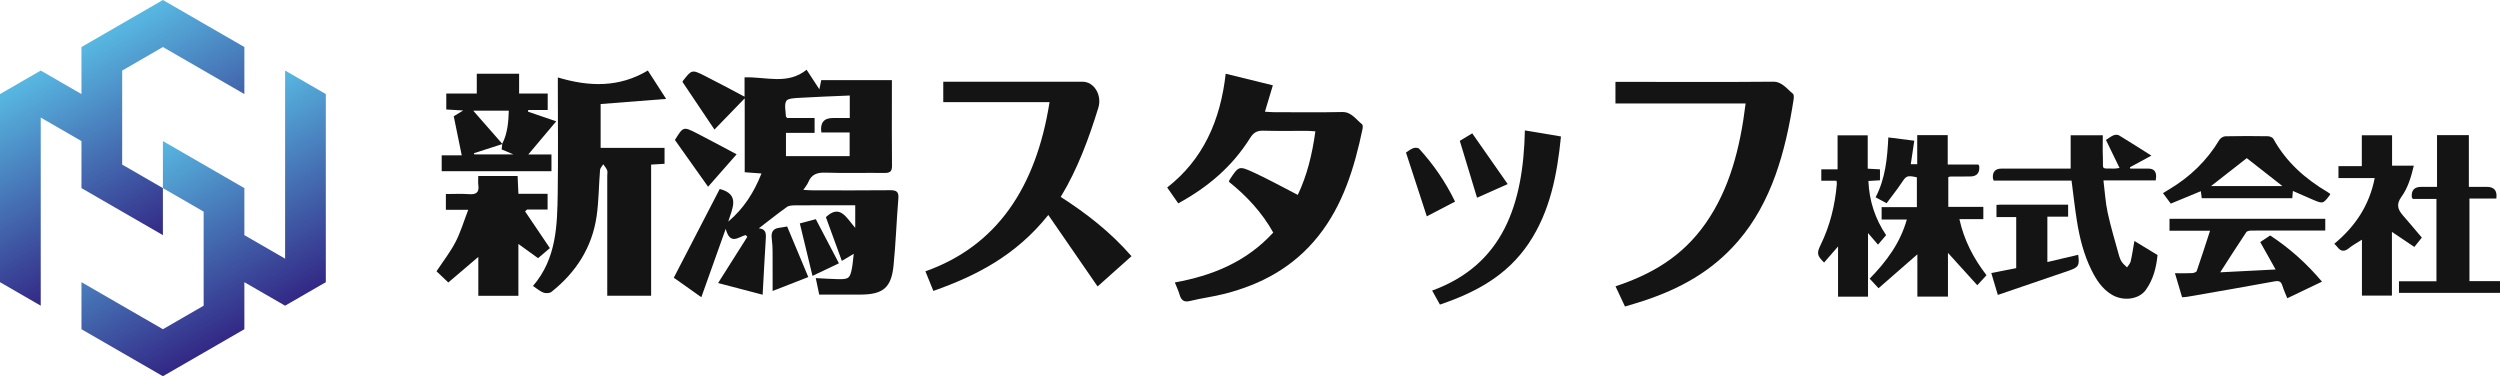
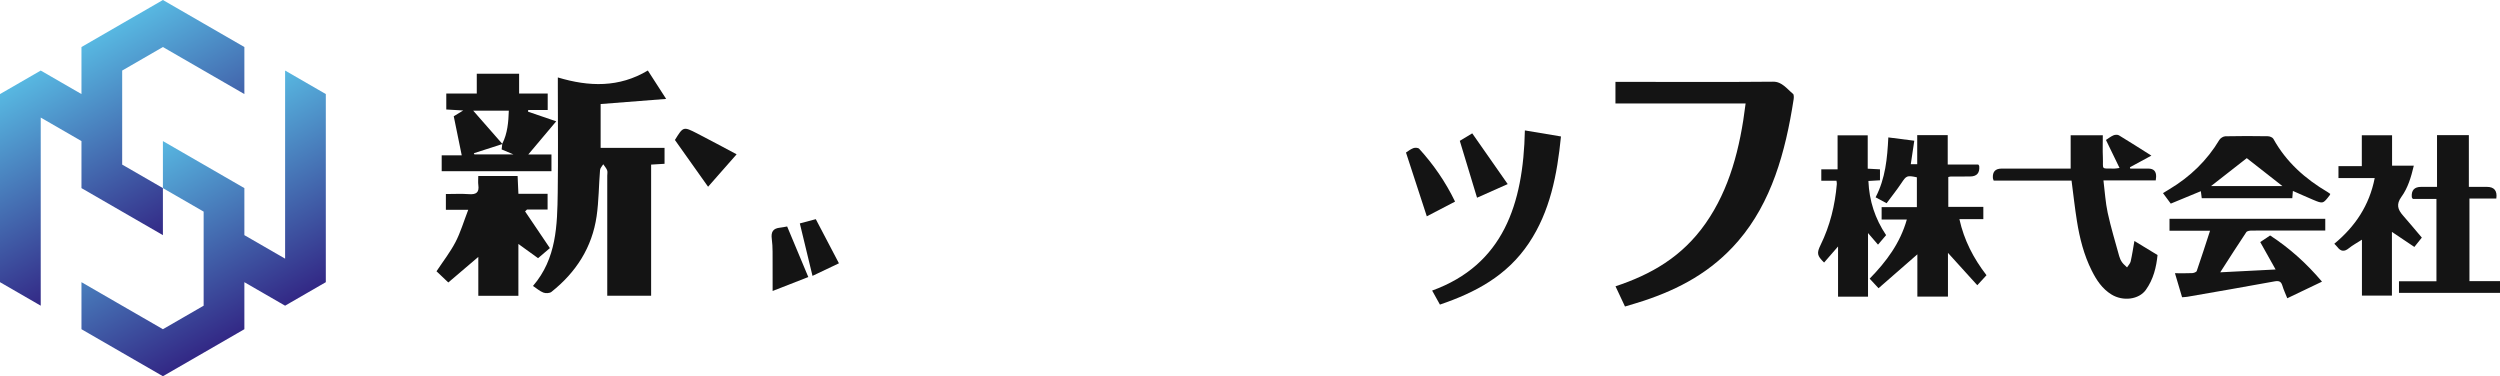
<svg xmlns="http://www.w3.org/2000/svg" xmlns:xlink="http://www.w3.org/1999/xlink" id="_レイヤー_2" data-name="レイヤー_2" viewBox="0 0 1186.41 178.54">
  <defs>
    <style>
      .cls-1 {
        fill: url(#_名称未設定グラデーション_13);
      }

      .cls-2 {
        fill: #141414;
      }

      .cls-3 {
        fill: none;
      }

      .cls-4 {
        clip-path: url(#clippath-1);
      }

      .cls-5 {
        fill: url(#_名称未設定グラデーション_13-2);
      }

      .cls-6 {
        clip-path: url(#clippath);
      }
    </style>
    <clipPath id="clippath">
      <polygon class="cls-3" points="96.64 11.16 77.31 0 57.98 11.16 38.66 22.32 38.66 44.64 28.99 39.06 19.33 33.48 0 44.64 0 66.95 0 89.27 0 111.59 0 133.91 19.33 145.07 19.33 133.91 19.33 122.75 19.33 122.75 19.33 111.59 19.33 100.43 19.33 89.27 19.33 78.11 19.33 66.95 19.33 55.8 19.33 55.79 38.66 66.95 38.66 89.27 48.32 94.85 57.98 100.43 67.65 106.01 77.31 111.59 77.31 89.27 57.98 78.11 57.98 78.11 57.98 66.95 57.98 55.79 57.98 44.64 57.98 33.48 67.65 27.9 77.31 22.32 86.98 27.9 96.64 33.48 106.3 39.06 115.97 44.64 115.97 22.32 96.64 11.16" />
    </clipPath>
    <linearGradient id="_名称未設定グラデーション_13" data-name="名称未設定グラデーション 13" x1="-2703.97" y1="760.38" x2="-2703.58" y2="760.38" gradientTransform="translate(-190037.12 676012.24) rotate(90) scale(250 -250)" gradientUnits="userSpaceOnUse">
      <stop offset="0" stop-color="#58b9e2" />
      <stop offset="1" stop-color="#332986" />
    </linearGradient>
    <clipPath id="clippath-1">
      <polygon class="cls-3" points="154.62 111.59 154.62 89.27 154.62 66.95 154.62 44.64 135.3 33.48 135.3 44.64 135.3 55.79 135.3 55.8 135.3 66.95 135.3 78.11 135.3 78.11 135.3 89.27 135.3 100.43 135.3 100.43 135.3 111.59 135.3 122.75 115.97 111.59 115.97 89.27 106.3 83.69 96.64 78.11 96.64 78.11 96.64 78.11 86.98 72.53 77.31 66.95 77.31 89.27 96.64 100.43 96.64 111.59 96.64 122.75 96.64 122.75 96.64 133.91 96.64 145.07 86.98 150.65 77.31 156.23 67.65 150.65 57.98 145.07 48.32 139.49 38.66 133.91 38.66 156.23 57.98 167.39 77.31 178.54 96.64 167.39 115.97 156.23 115.97 133.91 125.63 139.49 135.3 145.07 137.78 143.63 154.62 133.91 154.62 111.59" />
    </clipPath>
    <linearGradient id="_名称未設定グラデーション_13-2" data-name="名称未設定グラデーション 13" x1="-2704.34" y1="760.22" x2="-2703.95" y2="760.22" gradientTransform="translate(-189957.35 676147.49) rotate(90) scale(250 -250)" xlink:href="#_名称未設定グラデーション_13" />
  </defs>
  <g id="_レイヤー_1-2" data-name="レイヤー_1">
    <g>
      <g>
        <path class="cls-2" d="M896.13,65.21c4.24.54,8,1.02,12.32,1.57-.56,3.74-1.09,7.34-1.66,11.13h3.05v-13.79h14.48v13.97h14.5c.27.4.44.54.45.69q.49,4.97-4.4,4.97c-3.08,0-6.17.02-9.25.04-.26,0-.52.11-1.03.22v14.15h16.63v5.83h-11.36c2.22,10.04,6.68,18.59,12.86,26.62-1.35,1.46-2.66,2.89-4.37,4.75-4.66-5.15-9.16-10.11-13.92-15.36v20.77h-14.52v-20.07c-6.23,5.44-12.24,10.68-18.42,16.08-1.68-1.81-2.89-3.1-4.22-4.53,7.92-8.1,14.47-16.84,17.65-28.08h-11.97v-5.86h16.73v-14.16c-4.73-1.01-5-.78-7.37,2.78-2.14,3.21-4.57,6.23-7.01,9.52-1.88-1.02-3.43-1.85-5.21-2.81,4.67-8.93,5.55-18.52,6.04-28.41Z" />
        <path class="cls-2" d="M982.68,64.19h15.24c0,3.53-.13,7.01.03,10.48.27,6.05-1.29,5.27,5.57,5.33.6,0,1.2-.14,2.34-.29-2.21-4.56-4.28-8.82-6.45-13.29,1.1-.7,2.23-1.62,3.52-2.18.76-.33,1.99-.42,2.64-.02,5.03,3.03,9.96,6.21,15.4,9.63-3.71,2.01-6.94,3.76-10.18,5.52.05.21.09.43.14.64,2.86,0,5.72,0,8.59,0q3.83,0,3.7,3.9c-.02.44-.09.89-.18,1.69h-24.82c.68,5.4.95,10.46,2.01,15.35,1.51,6.94,3.58,13.76,5.47,20.62.28,1.03.76,2.06,1.38,2.93.64.9,1.55,1.6,2.34,2.39.59-.94,1.49-1.81,1.72-2.82.73-3.23,1.21-6.51,1.77-9.71,3.57,2.17,7.1,4.32,10.98,6.67-.56,5.68-1.94,11.51-5.56,16.55-3.31,4.6-10.83,5.52-16.27,2.19-4.42-2.7-7.14-6.84-9.39-11.33-3.72-7.42-5.73-15.38-7.03-23.51-1.01-6.3-1.7-12.65-2.56-19.23h-36.95c-.18-.54-.35-.86-.38-1.18q-.33-4.51,4.14-4.51c9.79,0,19.59,0,29.38,0,1.07,0,2.14,0,3.39,0v-15.83Z" />
        <path class="cls-2" d="M1103.49,103.85v5.54c-1.08,0-2.04,0-3.01,0-10.61,0-21.22-.02-31.83.03-.9,0-2.25.17-2.64.76-4.11,6.13-8.06,12.36-12.37,19.05,8.74-.45,17.17-.88,26.28-1.34-2.51-4.49-4.82-8.61-7.29-13.01,1.48-.99,3.02-2.02,4.69-3.14,9.27,6.05,17.35,13.32,24.61,21.92-5.54,2.65-10.9,5.21-16.47,7.88-.82-2.08-1.72-3.95-2.3-5.91-.61-2.04-1.56-2.5-3.74-2.1-13.77,2.55-27.58,4.9-41.38,7.31-.71.12-1.43.13-2.5.22-1.08-3.64-2.16-7.3-3.38-11.4,3.01,0,5.6.08,8.19-.05.75-.04,1.96-.48,2.15-1.02,2.15-6.2,4.14-12.45,6.31-19.09h-19.24v-5.66h73.94Z" />
        <path class="cls-2" d="M1120.89,140.28v-26.54c-2.42,1.56-4.49,2.66-6.27,4.11-2.17,1.76-3.81,1.45-5.4-.63-.38-.49-.85-.92-1.44-1.54,9.89-8.17,16.63-18.2,19.17-31.17h-17.2v-5.66h11.08v-14.66h14.36v14.42h10.32c-1.3,5.5-2.82,10.57-5.86,14.76-2.6,3.59-1.77,6.06.72,8.89,2.98,3.39,5.85,6.87,8.94,10.5-1.03,1.29-2.19,2.74-3.54,4.43-3.51-2.35-6.87-4.6-10.65-7.14v30.23h-14.22Z" />
        <path class="cls-2" d="M1138.47,139v-5.52h17.78v-39.08h-11.2c-.31-.49-.47-.63-.49-.79q-.45-4.93,4.44-4.93c2.42,0,4.84,0,7.52,0v-24.55h15.11v24.55c3.03,0,5.79,0,8.55,0q5.27,0,4.48,5.55h-12.75v39.19h14.51v5.57h-47.94Z" />
        <path class="cls-2" d="M886.5,140.8h-14.23v-23.83c-2.56,2.95-4.59,5.28-6.62,7.62-3.37-3.28-3.57-4.44-1.64-8.39,4.46-9.12,6.82-18.79,7.68-28.86.04-.42-.08-.86-.16-1.58h-7.21v-5.4h7.73v-16.14h14.3v15.83c2.07.11,3.84.21,5.82.31v5.2c-1.82.11-3.58.21-5.5.32.4,9.46,3.16,17.89,8.4,25.71-1.25,1.47-2.46,2.89-3.84,4.51-1.56-1.81-2.94-3.41-4.74-5.5v30.2Z" />
        <path class="cls-2" d="M1105.87,92.01c-.14.37-.15.47-.2.53-3.23,4.23-3.24,4.25-8.03,2.23-3.14-1.32-6.25-2.73-9.52-4.16-.1,1.27-.18,2.25-.28,3.44h-42.97c-.13-1-.27-2.05-.43-3.32-4.78,1.98-9.47,3.91-14.27,5.9-1.27-1.72-2.39-3.22-3.69-4.98,1.1-.67,2.07-1.28,3.04-1.86,9.81-5.88,17.82-13.56,23.71-23.4.52-.86,1.88-1.7,2.87-1.72,6.71-.15,13.42-.13,20.13-.02.9.01,2.24.53,2.63,1.23,6.09,11.02,15.12,19.02,25.85,25.33.38.22.73.51,1.16.82ZM1049.3,88.29h33.84c-5.8-4.54-11.57-9.06-16.9-13.24-5.61,4.39-11.27,8.81-16.94,13.24Z" />
-         <path class="cls-2" d="M948.09,139.95c-1.09-3.67-2.04-6.85-3.09-10.38,3.95-.78,7.72-1.52,11.82-2.32v-24.23h-9.37v-5.78c.73-.04,1.36-.11,1.98-.12,10.6,0,21.21,0,32.03,0v5.69h-9.85v21.55c5.01-1.18,9.81-2.31,14.63-3.45.71,4.96.21,5.93-4.25,7.47-11.18,3.86-22.38,7.65-33.89,11.58Z" />
      </g>
-       <path class="cls-2" d="M353.83,111.55c-3.38.89-7.33,4.98-9.43-2.96-4.11,11.53-7.75,21.73-11.57,32.46-4.74-3.36-9.06-6.42-13.07-9.26,7.39-14.27,14.62-28.25,21.8-42.11,9.78,2.55,5.98,9.2,4.03,15.5,7.32-6.18,12.18-13.74,15.78-22.85-2.73-.2-5.12-.38-7.96-.59v-35.07c-4.96,5.12-9.49,9.8-14.35,14.81-5.44-8.11-10.25-15.27-15.13-22.54,0-.05-.02-.34.11-.5,4.23-5.42,4.28-5.52,10.37-2.47,6.2,3.1,12.29,6.42,18.93,9.91v-9.18c10.18-.32,20.4,3.7,29.44-3.6,2.05,3.14,3.86,5.9,6.06,9.27.38-1.84.62-2.97.9-4.35h33.52c0,2.31,0,4.51,0,6.71,0,11.31-.07,22.62.05,33.93.03,2.62-.87,3.44-3.44,3.41-9.37-.11-18.74.18-28.1-.14-4.01-.14-6.68.82-8.21,4.58-.46,1.11-1.31,2.07-2.31,3.61,1.8.09,3.12.2,4.44.2,12.24.01,24.48.09,36.72-.05,3.05-.04,4.19.73,3.92,3.96-.88,10.64-1.22,21.33-2.3,31.95-1.06,10.34-5.01,13.54-15.43,13.62-6.49.05-12.97,0-19.83,0-.54-2.59-1.06-5.06-1.64-7.82,3.82.18,7.26.44,10.71.5,4.92.08,5.56-.45,6.47-5.2.38-2.01.51-4.06.85-6.83-2.29,1.36-3.85,2.29-5.65,3.36-2.57-7.05-5.09-13.96-7.57-20.76,6.73-6.35,9.68.22,13.93,5.1v-10.73c-1.78,0-3.72,0-5.67,0-7.62,0-15.24-.03-22.86.03-1.32.01-2.91.07-3.9.77-4.43,3.17-8.69,6.58-13.32,10.13,3.17.26,3.47,2.21,3.32,4.64-.55,8.79-1,17.58-1.51,26.87-7.35-1.92-14.15-3.71-21.14-5.54,4.67-7.39,9.27-14.67,13.88-21.95-.27-.27-.55-.55-.82-.82ZM403.27,45.33c-8.16.36-16.02.62-23.87,1.1-2.2.13-5.54.22-6.27,1.5-1.06,1.85-.22,4.78-.18,7.25,0,.1.13.2.57.82h13.06v7.06h-13.59v11.03h30.22v-11.21h-13.43q-.98-6.87,5.48-6.87c2.6,0,5.19,0,8.01,0v-10.67Z" />
      <path class="cls-2" d="M252.93,135.71c11.23-13.02,11.52-28.8,11.75-44.49.24-16.52.05-33.05.05-49.57,0-1.35,0-2.69,0-4.9,14.86,4.47,29.09,4.86,42.71-3.29,2.87,4.45,5.47,8.48,8.69,13.48-10.78.84-20.75,1.62-31.09,2.43v20.8h30.33v7.56c-2.13.13-4.08.24-6.37.38v62.23h-20.82c0-1.48,0-2.94,0-4.4,0-17.52,0-35.04,0-52.56,0-.87.23-1.83-.06-2.59-.4-1.03-1.21-1.9-1.84-2.84-.53.91-1.45,1.79-1.52,2.74-.6,7.29-.58,14.66-1.62,21.88-2.14,14.82-9.76,26.67-21.44,35.94-.86.68-2.7.77-3.8.35-1.7-.64-3.14-1.95-4.98-3.17Z" />
-       <path class="cls-2" d="M559.16,96.51c-1.83-2.62-3.46-4.96-5.25-7.53,16.97-13.24,25.24-31.61,27.76-53.99,7.45,1.83,14.67,3.61,22.38,5.5-1.25,4.18-2.43,8.1-3.76,12.52,1.5.08,2.79.22,4.08.22,10.86.02,21.73.17,32.59-.07,4.41-.09,6.5,3.52,9.44,5.82.38.3.35,1.55.2,2.28-3.87,18.44-9.3,36.1-20.96,50.75-11.85,14.89-27.21,23-44.47,27.41-5.44,1.39-11.03,2.08-16.49,3.42-2.8.69-4.12-.31-4.92-3.08-.52-1.79-1.34-3.49-2.22-5.72,17.58-3.21,33.66-9.52,46.7-23.67-5.44-9.72-12.77-17.48-21.06-24.13.21-.53.26-.81.4-1.02,4.19-6.32,4.3-6.6,11-3.55,7.09,3.23,13.96,7.06,21.3,10.82,4.34-9.08,6.85-19.15,8.35-30.16-1.45-.09-2.63-.22-3.81-.23-6.99-.02-13.99.13-20.98-.08-2.81-.08-4.53.84-6.15,3.42-8.56,13.7-20.21,23.47-34.12,31.05Z" />
-       <path class="cls-2" d="M442.94,138.06c-1.25-3.09-2.32-5.73-3.77-9.3,33.84-12.02,52.5-39.71,58.91-80.3h-50.44v-9.68h3.53c20.85,0,41.71,0,62.56,0,5.5,0,9.35,6.39,7.49,12.39-4.56,14.76-9.85,29.1-17.84,42.28,12.16,7.82,23.5,16.54,33.59,28.13-5.64,5.04-11,9.82-16.09,14.36-7.72-11.2-15.34-22.25-23.39-33.92-15.39,19.26-34.21,28.86-54.55,36.04Z" />
      <path class="cls-2" d="M766.65,38.86c4.2,0,8.07,0,11.93,0,20.98,0,41.96.11,62.93-.09,4.15-.04,6.5,3.41,9.43,5.81.38.31.39,1.69.26,2.51-3.9,25.31-10.58,48.96-26.27,67.23-12.72,14.81-28.23,22.88-44.79,28.39-2.88.96-5.79,1.78-8.98,2.75-1.43-3.04-2.85-6.06-4.5-9.59,16.58-5.51,31.53-13.78,42.81-29.95,11.28-16.16,16.32-35.45,18.93-56.81h-61.77v-10.25Z" />
      <path class="cls-2" d="M222.2,99.56h-10.6v-7.48c3.63,0,7.34-.21,11.01.06,3.4.25,4.88-.83,4.39-4.32-.19-1.33-.03-2.7-.03-4.3h18.67c.12,2.76.24,5.42.38,8.46h13.85v7.46h-9.77c-.3.29-.61.59-.91.88,3.87,5.73,7.74,11.46,11.76,17.42-1.48,1.26-3.35,2.85-5.6,4.78-2.57-1.85-5.65-4.08-9.34-6.75v24.62h-19.02v-18.47c-5.04,4.3-9.51,8.1-14.24,12.13-2.1-1.99-3.95-3.75-5.6-5.31,3.14-4.74,6.52-9.07,9.01-13.85,2.41-4.64,3.9-9.76,6.05-15.33Z" />
      <path class="cls-2" d="M211.79,44.38h14.47v-9.39h20.09v9.39h13.57v7.82h-9.26c-.02.27-.04.54-.06.81,4.26,1.45,8.53,2.91,13.36,4.56-4.49,5.33-8.71,10.34-13.26,15.74h11v7.95h-52.09v-7.55h9.51c-1.32-6.47-2.53-12.35-3.79-18.54,1.07-.66,2.38-1.45,4.49-2.74-3.18-.19-5.48-.32-8.03-.47v-7.59ZM238.35,68.26c2.51-4.96,2.93-10.28,3.12-15.74h-16.9c4.74,5.4,9.3,10.62,13.87,15.83-4.52,1.46-9.04,2.92-13.56,4.37.09.19.17.38.26.56h18.53c-2.51-1.06-4.08-1.72-5.61-2.37.11-.97.2-1.81.3-2.66Z" />
      <path class="cls-2" d="M683.34,144.55c-1.26-2.27-2.34-4.21-3.7-6.65,33.64-12.24,43.27-40.88,44.01-76.01,5.86.98,11.31,1.89,17.13,2.87-1.82,18.29-5.21,35.66-15.26,50.66-10.45,15.6-25.47,23.42-42.18,29.13Z" />
      <path class="cls-2" d="M320.29,66.43c3.95-6.39,3.98-6.46,10.49-3.14,6.17,3.16,12.26,6.48,18.79,9.94-4.61,5.24-8.93,10.15-13.54,15.39-5.35-7.55-10.55-14.87-15.75-22.2Z" />
      <path class="cls-2" d="M383.6,131.47c-5.67,2.21-10.82,4.23-16.94,6.62,0-4.72.04-8.74-.01-12.76-.05-3.96.15-7.97-.38-11.87-.47-3.46.6-5.09,3.98-5.43.98-.1,1.94-.32,3.3-.56,3.31,7.91,6.59,15.76,10.04,24Z" />
      <path class="cls-2" d="M667.23,72.39c.87-.55,2.09-1.56,3.47-2.08.83-.31,2.29-.25,2.82.33,6.67,7.34,12.38,15.49,17,25.03-4.67,2.44-9.12,4.75-13.41,6.99-3.26-10-6.49-19.87-9.88-30.27Z" />
      <path class="cls-2" d="M700.95,93.83c-2.74-9.05-5.38-17.74-8.18-26.99,1.29-.78,3.18-1.92,5.9-3.56,5.49,7.86,10.94,15.65,16.83,24.08-5.5,2.45-10.11,4.49-14.55,6.47Z" />
      <path class="cls-2" d="M398.13,124.95c-4.35,2.07-8.35,3.97-12.55,5.97-2.01-8.31-3.96-16.41-6.01-24.89,2.31-.61,4.74-1.26,7.58-2.02,3.6,6.86,7.14,13.63,10.98,20.95Z" />
    </g>
    <g>
      <g class="cls-6">
        <rect class="cls-1" x="-28.5" y="-19.27" width="172.96" height="183.62" transform="translate(-28.5 38.71) rotate(-30)" />
      </g>
      <g class="cls-4">
        <rect class="cls-5" x="10.16" y="14.2" width="172.96" height="183.62" transform="translate(-40.06 62.52) rotate(-30)" />
      </g>
    </g>
  </g>
</svg>